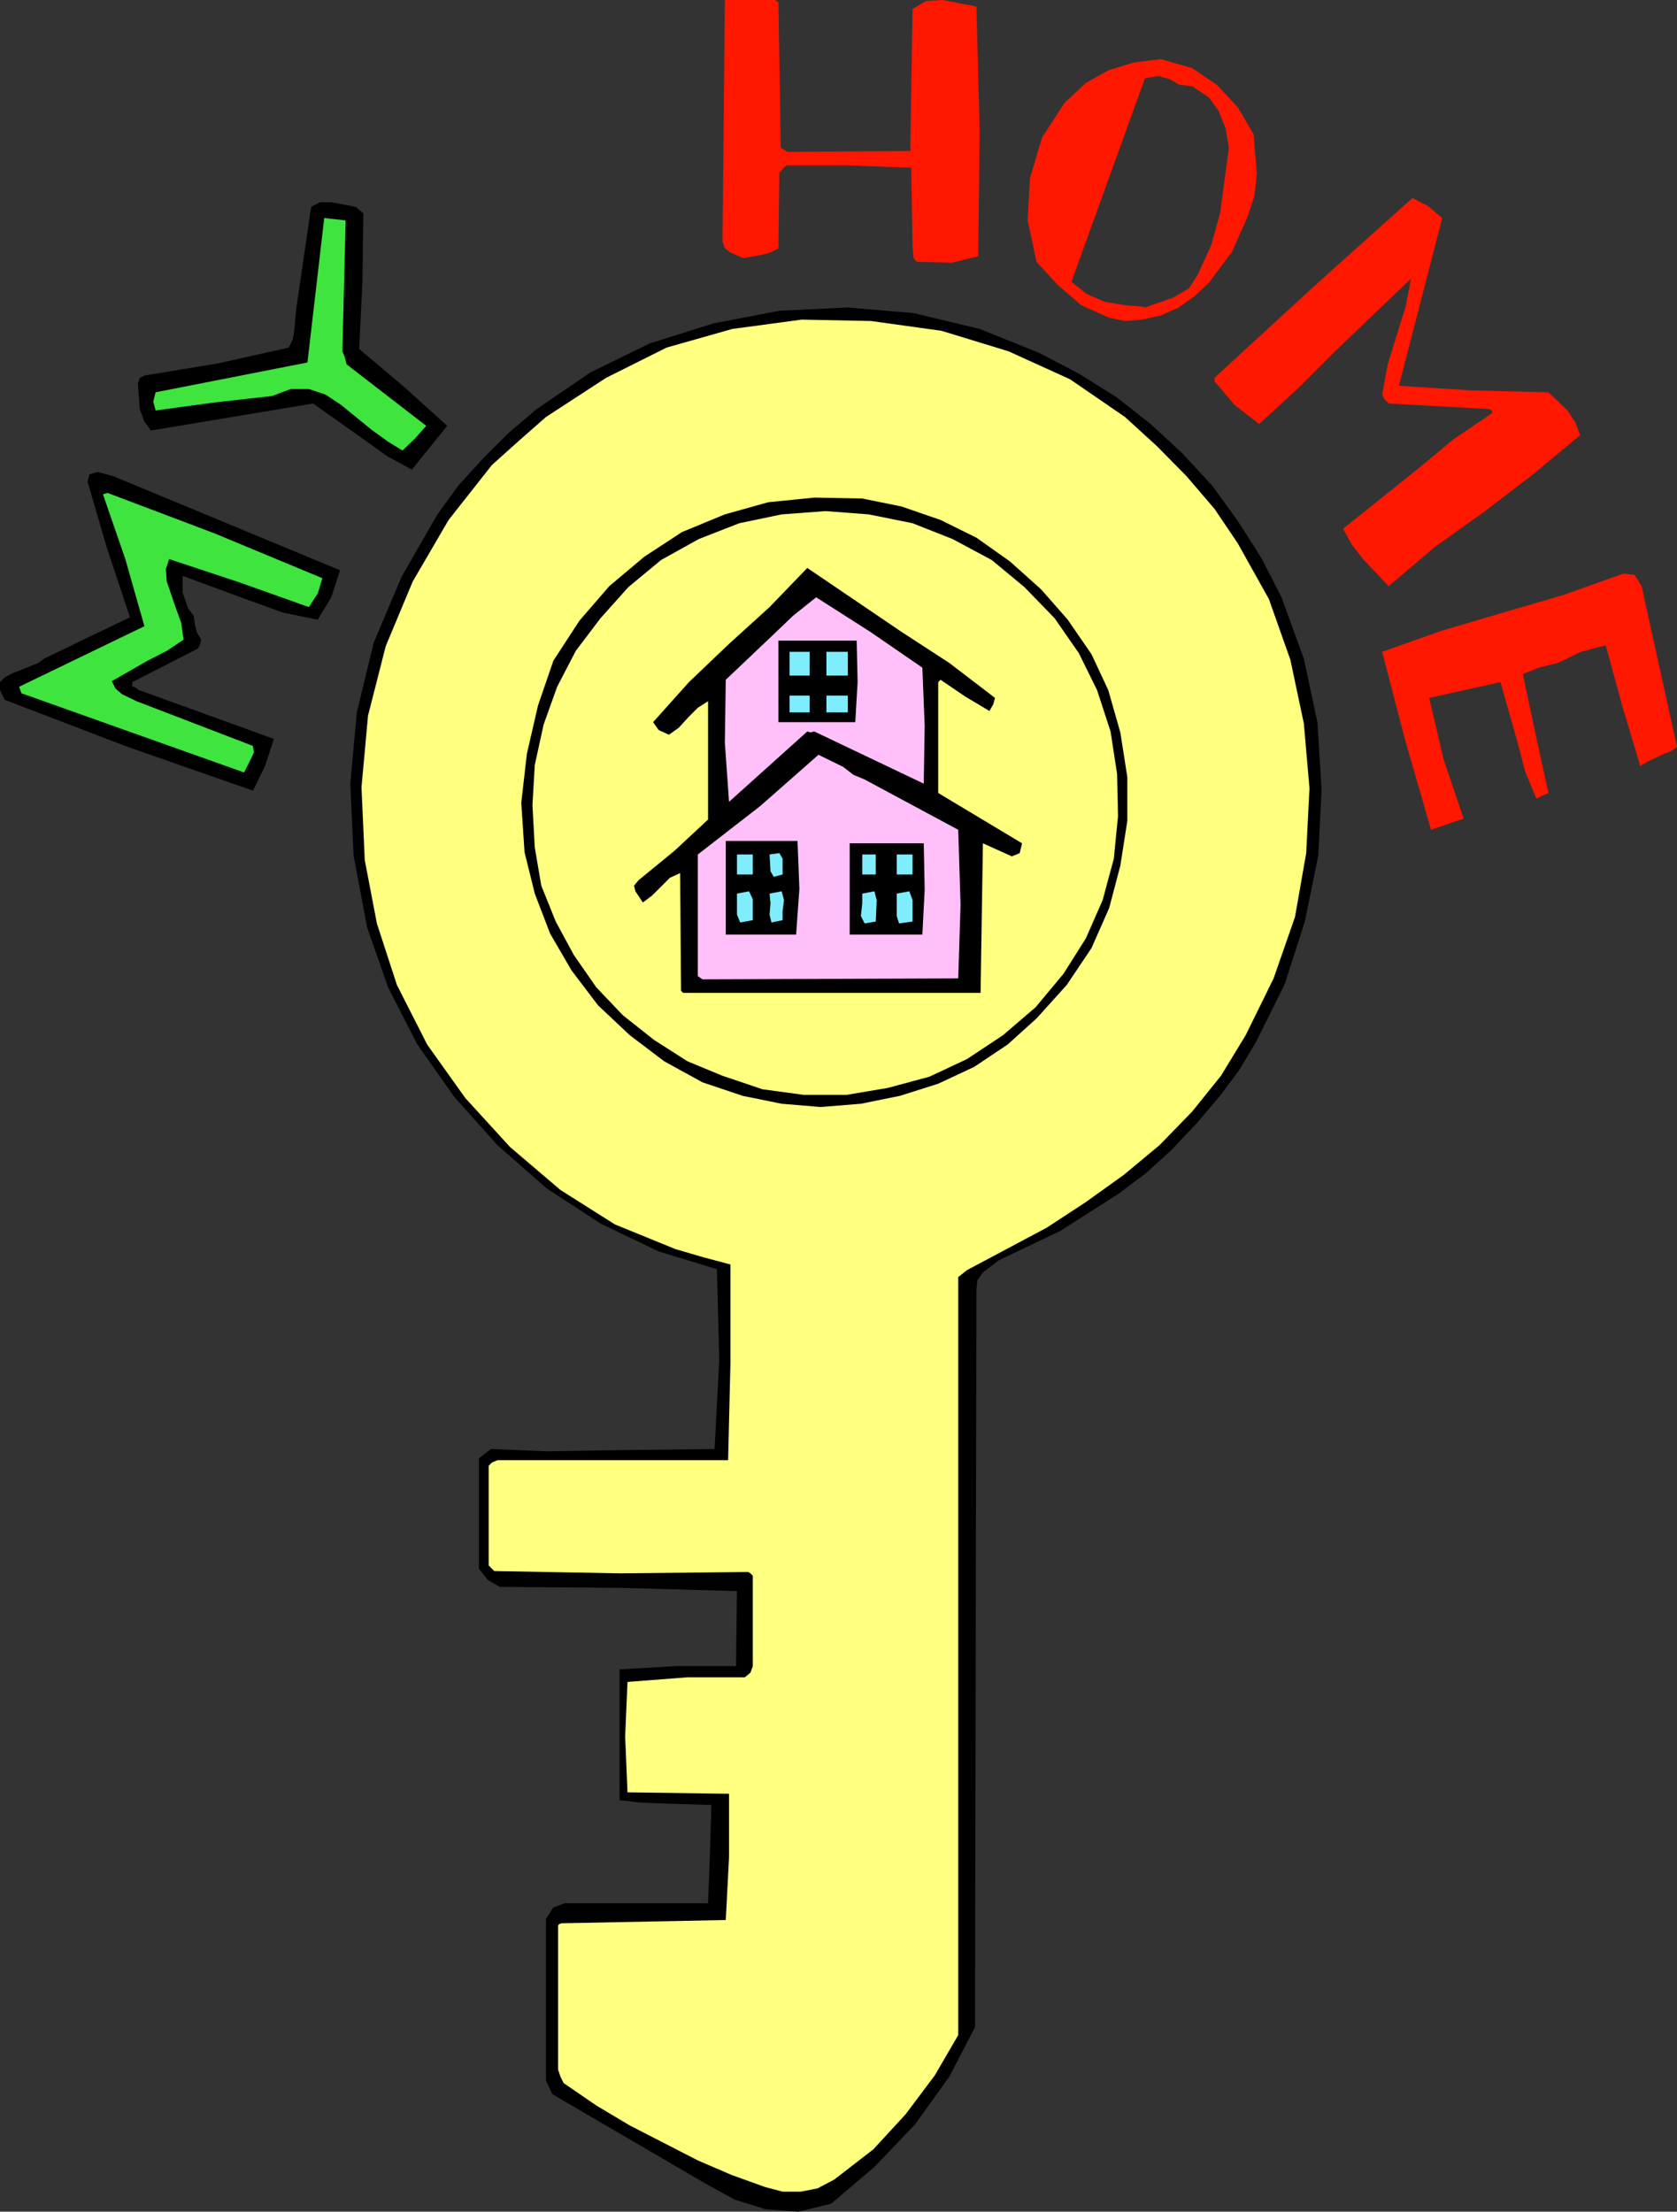
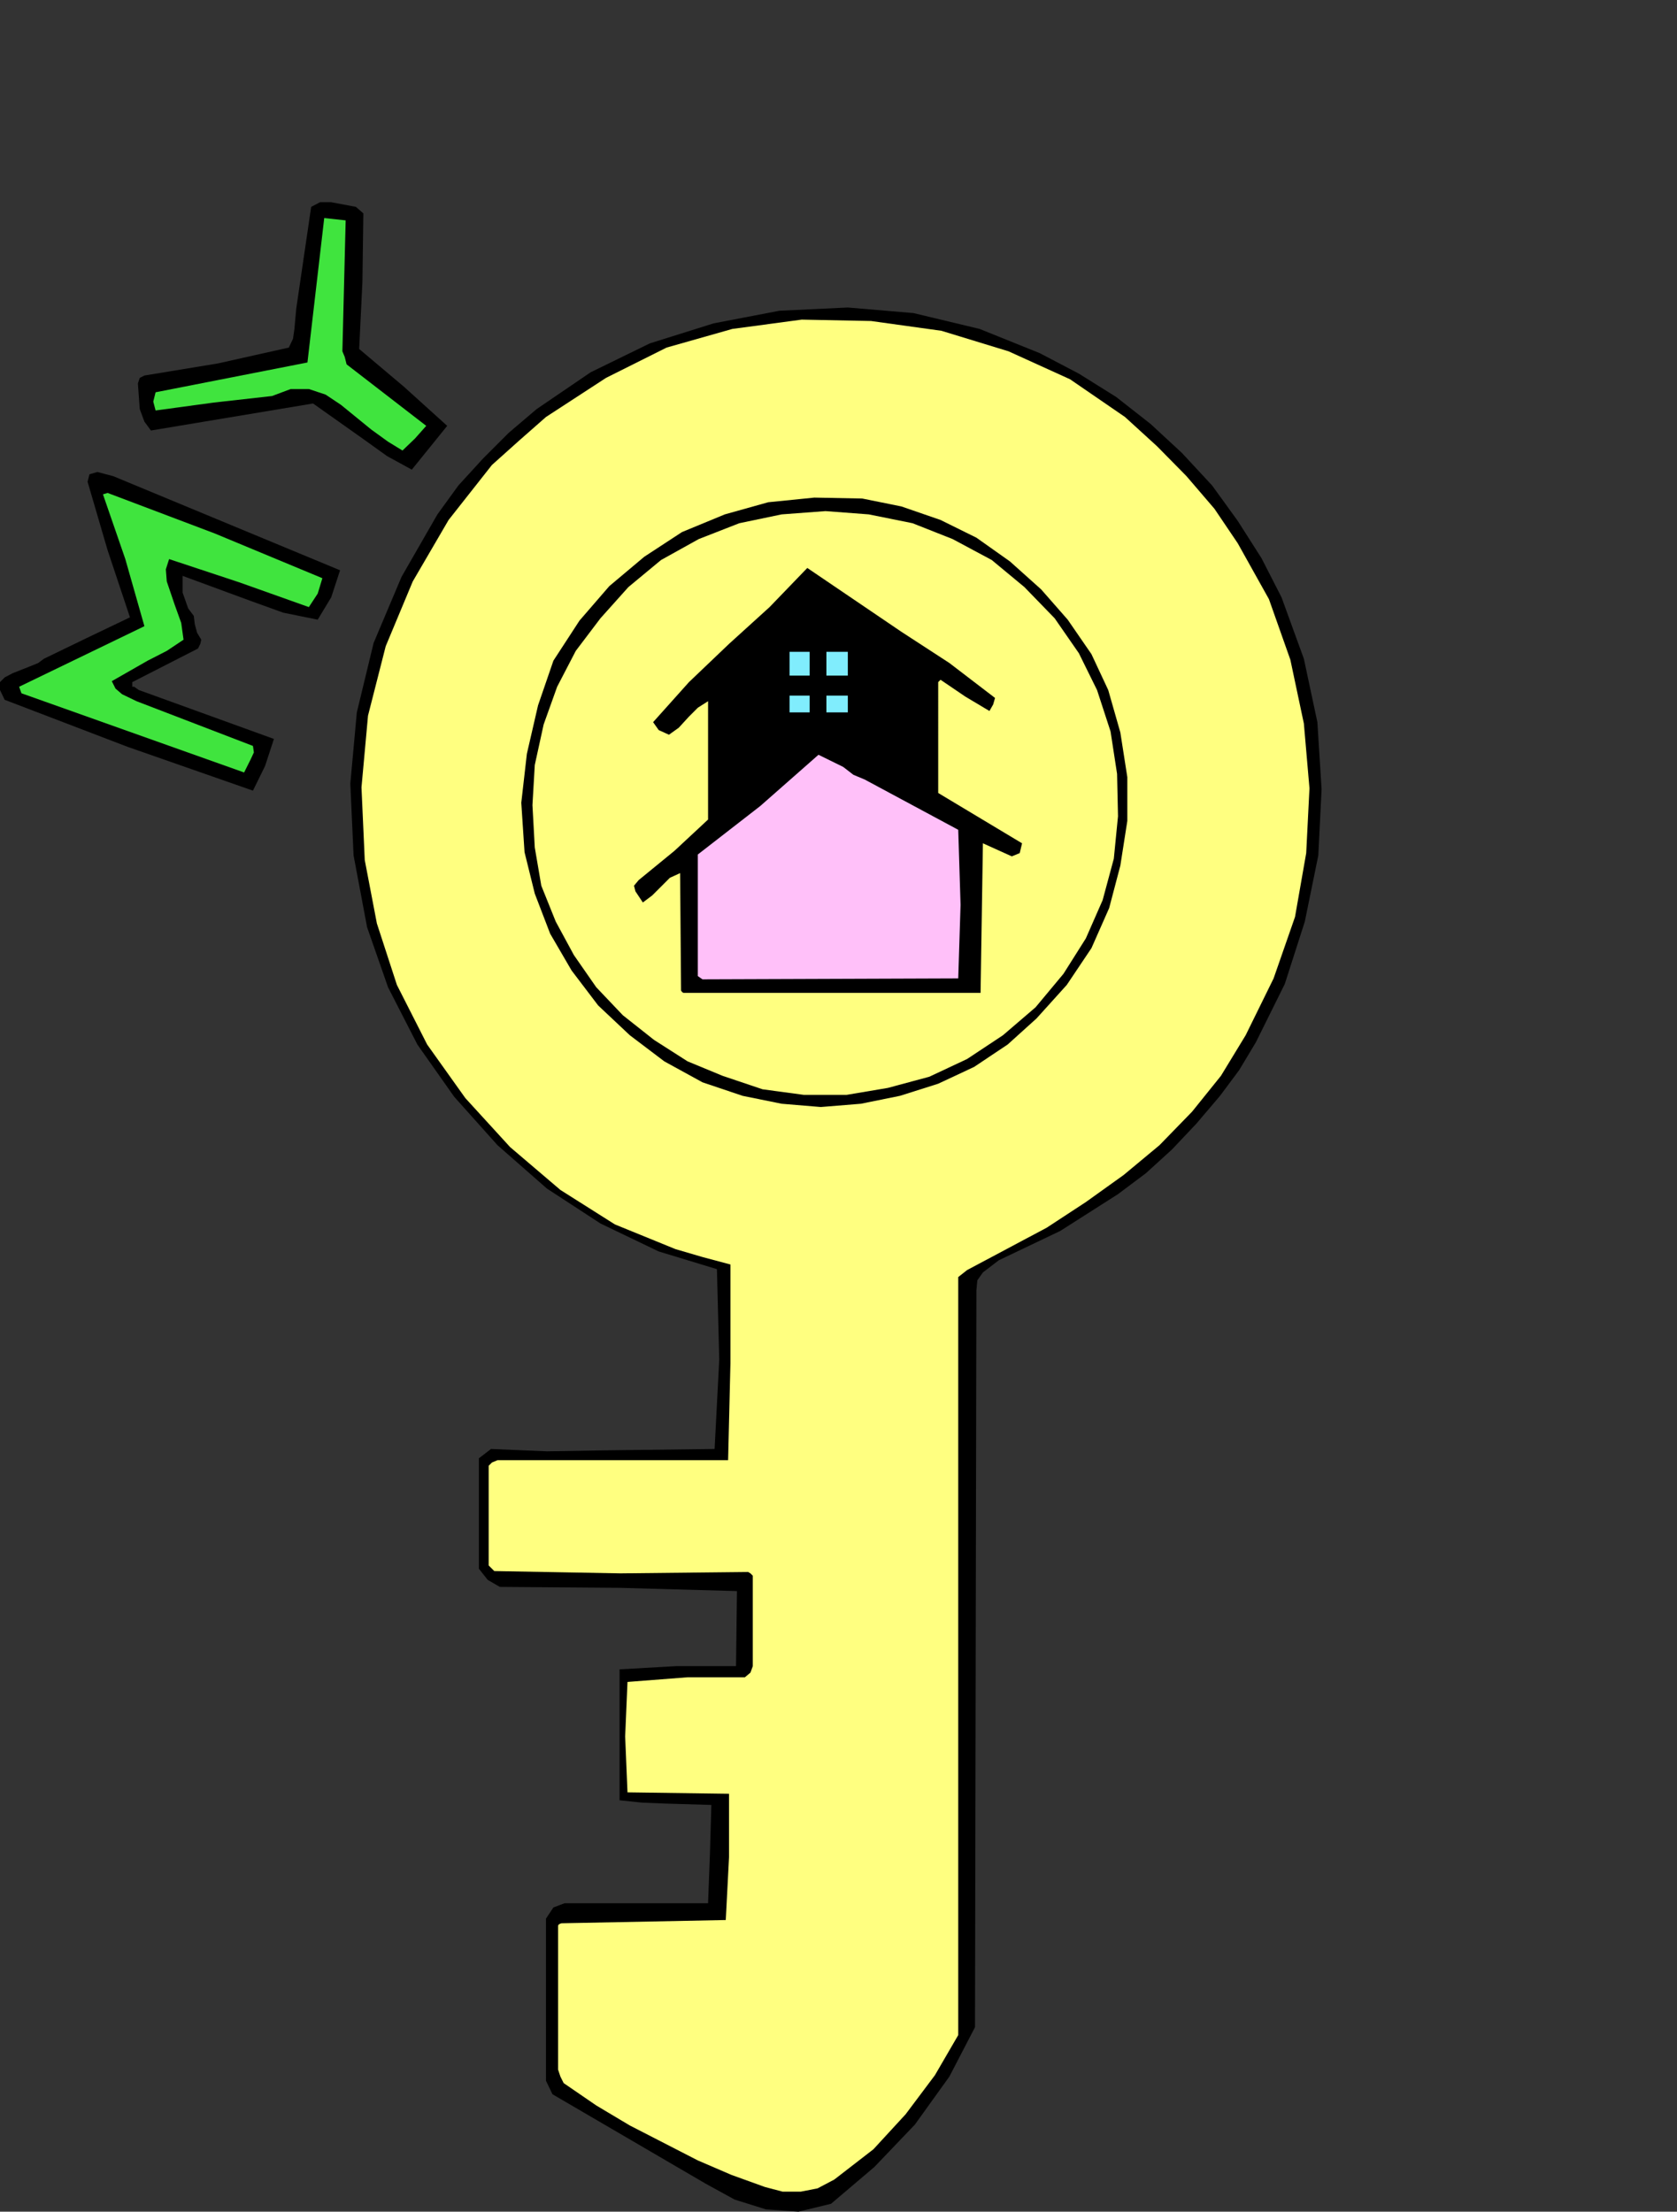
<svg xmlns="http://www.w3.org/2000/svg" width="360" height="474.699">
  <rect width="100%" height="100%" fill="#333333" stroke="none" />
-   <path fill="#ff1700" d="m167.102.5.5 31.2 1.398.902 26.402-.2.5-30.5L198.801.2l3.601-.2 7.2 1.402.699 26.7L210 55l-5.7 1.402-6.3-.203h-1.2l-.698-.797-.2-2.402-.3-17-13.399-.5h-13.402l-1.5 1.5-.2 16.3-1.699.9-1.902.5-3.898.702L156.8 54.2l-1.2-.898-.5-1.5.5-51.801h10.801l.7.5m78.001 68.101 4.101-.903L253 66l3.402-2.398 3.098-2.903 5-6.699 3.402-7.7 1.399-4.3.5-4.598-.7-8.601L265.704 23l-4.5-4.8-5.3-3.598-6.7-1.903-4.101.5v5.5l.699-1.898 2.902-.5 2.399.699 2.101 1.2 2.7.3 3.597 2.402 2.102 2.899 1.5 3.8.699 4.098-1.899 14.102L260 52.6l-2.898 6.4-1.899 2.902L252 63.801 245.8 66l-.698-.2v2.802m0-2.802-3.602-.3-4.297-.7-3.902-1.698L230 60.5l15.102-41.8v-5.5l-1.7.202-5.5 1.7-4.8 2.699-4.602 4.3-4.797 7.399-2.601 8.7-.5 9.1 1.898 8.9 4.602 5 5 4.3 6 2.7 3.398.702 3.602-.3V65.8m64.5-19-9.301 36 15.8 1 16.301.4 4.098 3.902 1.703 2.597 1 2.703-10.101 8.399-10.301 7.898L308 117.402l-9.898 8.399-5.5-5.801-2.399-3.098-1.902-3.402 16.101-12.898L312 94.3l8.402-5.7-.199-.5-.5-.3-21.601-1.2-.899-.902-.5-1 1.2-6.5L299.8 72l1.902-6 1.2-6.2-16.301 15.602-7.899 7.899L270.301 91 265 86.902l-4.297-5.101v-.7L281.801 61.7l21.402-19.2 3.297 1.7 3.102 2.6" />
  <path d="m78 45.8-.2 14.7-.698 14.402L86.703 83 96 91.402l-7.598 9.399-5.3-2.899-5.301-3.8-10.598-7.5-34.8 5.8L31 90.5l-1-2.7-.398-5.5.398-1.198 1-.5L46.8 78 62 74.602l.902-1.903.301-2.097.399-4.403L66.8 44.402l1.902-1h2.399l5.3 1L78 45.801" />
  <path fill="#40e43e" d="M74.203 47.3 73.5 75.403l.5 1.2.402 1.597L91.5 91.402l-2.398 2.7-2.7 2.597-3.101-1.898-3.598-2.602-6.5-5.297-3.3-2.203L66.3 83.5h-3.899l-4 1.5-12.5 1.402-12.5 1.7-.5-1.903.5-2L66 77.801l3.602-31 4.601.5" />
  <path d="m275.102 128.2 4.8 13.202L282.801 155l.902 14.402-.703 14.2-2.898 14.199-4.301 13.398-6.2 12.5-3.601 6-4.098 5.5-5.101 6-5.2 5.5-5.601 5.102-6 4.5-12.398 7.898-13.2 6.301-3.402 2.602-1.2 1.699-.198 2.199-.301 158.102-5.5 10.597L196.402 456l-8.699 9.102-9.3 7.898-7 1.7-7-.5-6.7-2.098-6.203-3.403-32.898-19.199-1.399-2.898V411.8l1.598-2.399 2.402-.902H152l.402-10.598.301-10.5-10.101-.3-4.801-.2-4.801-.5V358.3l12.203-.7H158l.203-16.101-25.203-.7-25.7-.198-2.597-1.5-1.902-2.403V313l2.601-2 12 .5 12-.2 24-.3 1-19.2-.5-19.398-12.5-3.8-12.5-6-11.5-7.5-10.601-9.301-9.301-10.399-7.898-11.203-6.301-12.297L78.8 199l-2.899-15.398-.699-15.403 1.399-15.297L80.203 138l6-14.2 7.7-13.398 4.5-6.203 5.3-5.797 5.5-5.5 6-5.101 11.598-7.899L139.5 73.7l13.703-4.297 14.098-2.703L182 66l14.102 1.2 14.199 3.402 12.902 5.199 8.399 4.398 8 5L247 91l6.703 6.2 6.5 7 5.5 7.6 5.098 8 4.3 8.4" />
  <path fill="#ffff80" d="m265.703 116.602 6.7 12 4.597 13 2.902 13.699 1.2 13.898-.7 13.903L278 196.8l-4.598 13.2-6 12.2-5.3 8.702-6.2 7.7-7 7.199-7.699 6.398-8.101 5.801-8.399 5.5-17.101 9.102-1.899 1.5V436.8l-5 8.601-6.3 8.399-6.903 7.5-8.398 6.5-3.602 1.898-3.598.703H168l-3.797-1L157 466.8l-7.2-3.102-14.597-7.5-7.203-4.297-7-4.8-.7-1.403-.5-1.5V413.3l.2-.301.5-.2 35.3-.698.7-13.5V385l-21.797-.3-.5-12 .5-11.7 12.899-1h12.3l1.2-1 .5-1.398v-19.403l-.5-.5-.5-.297-27.399.297-27.101-.5-1.2-1.199v-21.398l.7-.7 1.199-.5h49.5l.5-20.8v-21.2l-6-1.601-5.801-1.7-13-5.3-11.7-7.399-10.8-9.203-9.598-10.5-8.199-11.5-6.5-12.797-4.3-13.203-2.602-13.597L77.6 169l1.4-15.398 3.8-14.903 5.802-13.898 7.699-13.2 9.3-11.8 5.801-5.2 5.801-5.101 12.899-8.398 13-6.5 14.101-4 14.899-2 14.898.3L202.102 71l14.398 4.402 13.203 6L241.5 89.5l6.902 6.3 6.301 6.4 6 7 5 7.402" />
  <path d="m73 122.402-1.898 5.797L68.203 133l-7.402-1.5-7.2-2.598-14.398-5.3v3.597l1.2 3.403 1.199 1.597.199 1.703.5 1.899.902 1.5-.203.898-.5 1-14.098 7.203v1h.399l1 .7 29 10.5-1.899 5.8-2.601 5.297-26.899-9.398L1 150.199l-1-2.097v-1.7l1-1 1.703-.902L6.5 143l1.703-.7 1.2-.898L18.5 137l9.402-4.5-4.8-14.398-4.301-14.7.402-1.601 1.7-.5 3.398.898L73 122.402" />
  <path fill="#40e43e" d="m69.203 124.102-1 3.3-1.902 2.899L51.402 125l-15.101-5-.7 2.2.2 2.6 1.699 5 1.402 3.9.5 3.6-3.601 2.4-4.098 2.1L24 146.2l.8 1.6 1.403 1.2 3.098 1.5 25 9.602.199 1.398-.7 1.5-1.398 2.8-47.8-17-.5-1.398 26.898-13L26.902 120l-4.8-13.898 1-.301 23 8.699 23.101 9.602" />
  <path d="m237.902 148.102 2.598 9.097 1.5 9.602v9.398l-1.5 9.602-2.398 9.101-3.801 8.598-5.301 7.902-6.5 7.2-6.2 5.597-7.198 4.801-7.7 3.602-8.199 2.597-8.402 1.703-8.598.7-8.402-.7-8.399-1.703-8.601-2.898-8.2-4.5-7.398-5.602-6.8-6.398-5.7-7.5-4.601-7.899-3.301-8.601-2.2-8.899-.699-10.601 1.2-10.5 2.398-10.399 3.3-9.601 5.602-8.602 6.399-7.398 7.5-6.301 8.101-5.3 9.2-3.798 9.3-2.601 9.899-1 10.3.199 8.399 1.7 8.402 2.902 7.7 3.8 7.199 5.098 6.699 6 5.703 6.5 5.098 7.402 3.601 7.7" />
  <path fill="#ffff80" d="m235.5 148.102 2.902 8.898 1.399 9.102.199 9.097-.898 9.102-2.399 8.898-3.601 8.203L228.3 209l-6 7.2-7 6-7.7 5.1-8.101 3.802-8.898 2.398-8.899 1.5h-9.101l-8.899-1.2-8.601-2.898-7.5-3.101-7.2-4.602-6.699-5.297-5.703-6-4.797-6.902-3.902-7.2-3.098-7.698-1.402-8.2-.5-9.101.5-8.602 1.902-8.699 2.899-8.098 4-7.703 5.3-7 6-6.699 7-5.8 8.098-4.5 8.703-3.4 9.098-1.898 9.402-.703 9.297.703 9.402 1.899 8.598 3.398 8.402 4.5 7 5.801 6.5 6.7 5.2 7.5 3.898 7.902" />
  <path d="m213.602 149.8-.399 1.4-.8 1.402-5.2-3.102-5.3-3.598-.5.5V170.2l18 10.801-.5 2.102-1.7.699L211 181l-.5 32.102h-63.797l-.3-.2-.2-.3-.203-25.2-2.2 1-1.698 1.7-2.102 2.097-2 1.5-1.598-2.398-.3-1.2 1-1.199 7.699-6.3 7.199-6.7V150.5l-2.2 1.402-1.898 1.899-2.199 2.398-2.101 1.5-2.2-1-1.199-1.699 7.7-8.598 8.597-8.203 8.703-7.898 8.098-8.399 20.199 13.7 10.3 6.699 9.802 7.5" />
-   <path fill="#ff1700" d="M352.402 125.8 360 160.3l-1.398 1-1.399.5-3.402 1.602-1.7 1-3.8-12.703-3.598-13.199-5.3 1.402-5 2.399-4.102 1-3.399 1.398 2.7 12.703 2.8 12.797-2.601 1.203-2.399-5.8-1.699-6.5-3.601-12.7-15.301 3.399L309.902 163l4.301 12.7-7 2.402-5.5-19-5-19.2 12.7-4.5 13.199-3.902 13-3.8 12.898-4.598 2.402.3 1.5 2.399" />
-   <path fill="#ffc0f9" d="m198 143.3.5 12.5-.2 12.4-23.5-11.2-.8.2-.7-.2-16.8 15.102-.898-12.7.199-13.5 9.8-9.3 4.602-4.403 5-4 11.598 7.403L198 143.3" />
  <path d="m183.902 137.5.2 8.902-.5 8.598h-16.5v-17.5h16.8" />
  <path fill="#80edfd" d="M173.8 145h-4.3v-5.098h4.3V145m8.2 0h-4.598v-5.098H182V145m-8.2 7.902h-4.3v-3.601h4.3v3.601m8.2 0h-4.598v-3.601H182v3.601" />
  <path fill="#ffc0f9" d="m185.602 167.3 20.101 10.802.5 16.097-.5 15.801-54.902.2-1-.7v-26.098L163.203 173l12.5-11 5.297 2.602 2.203 1.699 2.399 1" />
-   <path d="m171.203 180.5.399 10.3-.7 9.802h-15.101V180.5h15.402m27.097.5.2 10-.5 9.602h-15.598V181h15.899" />
-   <path fill="#80edfd" d="M161.602 187.7h-3.399v-4.298h3.399v4.297m6.398.001-1.898.5-.7-1.2-.199-3.598 2.098-.3.699 1.199v3.398m20 .001h-2.898v-4.298H188v4.297m7.902.001H192.5v-4.298h3.402v4.297m-34.3 9.801-2.7.5-.699-1.7v-4.5l2.598-.5.8 1.7v4.5m6.399 0-2.398.5-.399-1.7.2-2.398-.2-2.101 2.598-.5.5 1.898-.301 2.403v1.898m20 .3-2.398.4-.801-1.598.3-2.7v-2.101l2.602-.5.5 1.898-.203 4.602m7.902-.001-2.902.4-.5-1.598V191.8l2.703-.5.7 1.898v4.602" />
</svg>